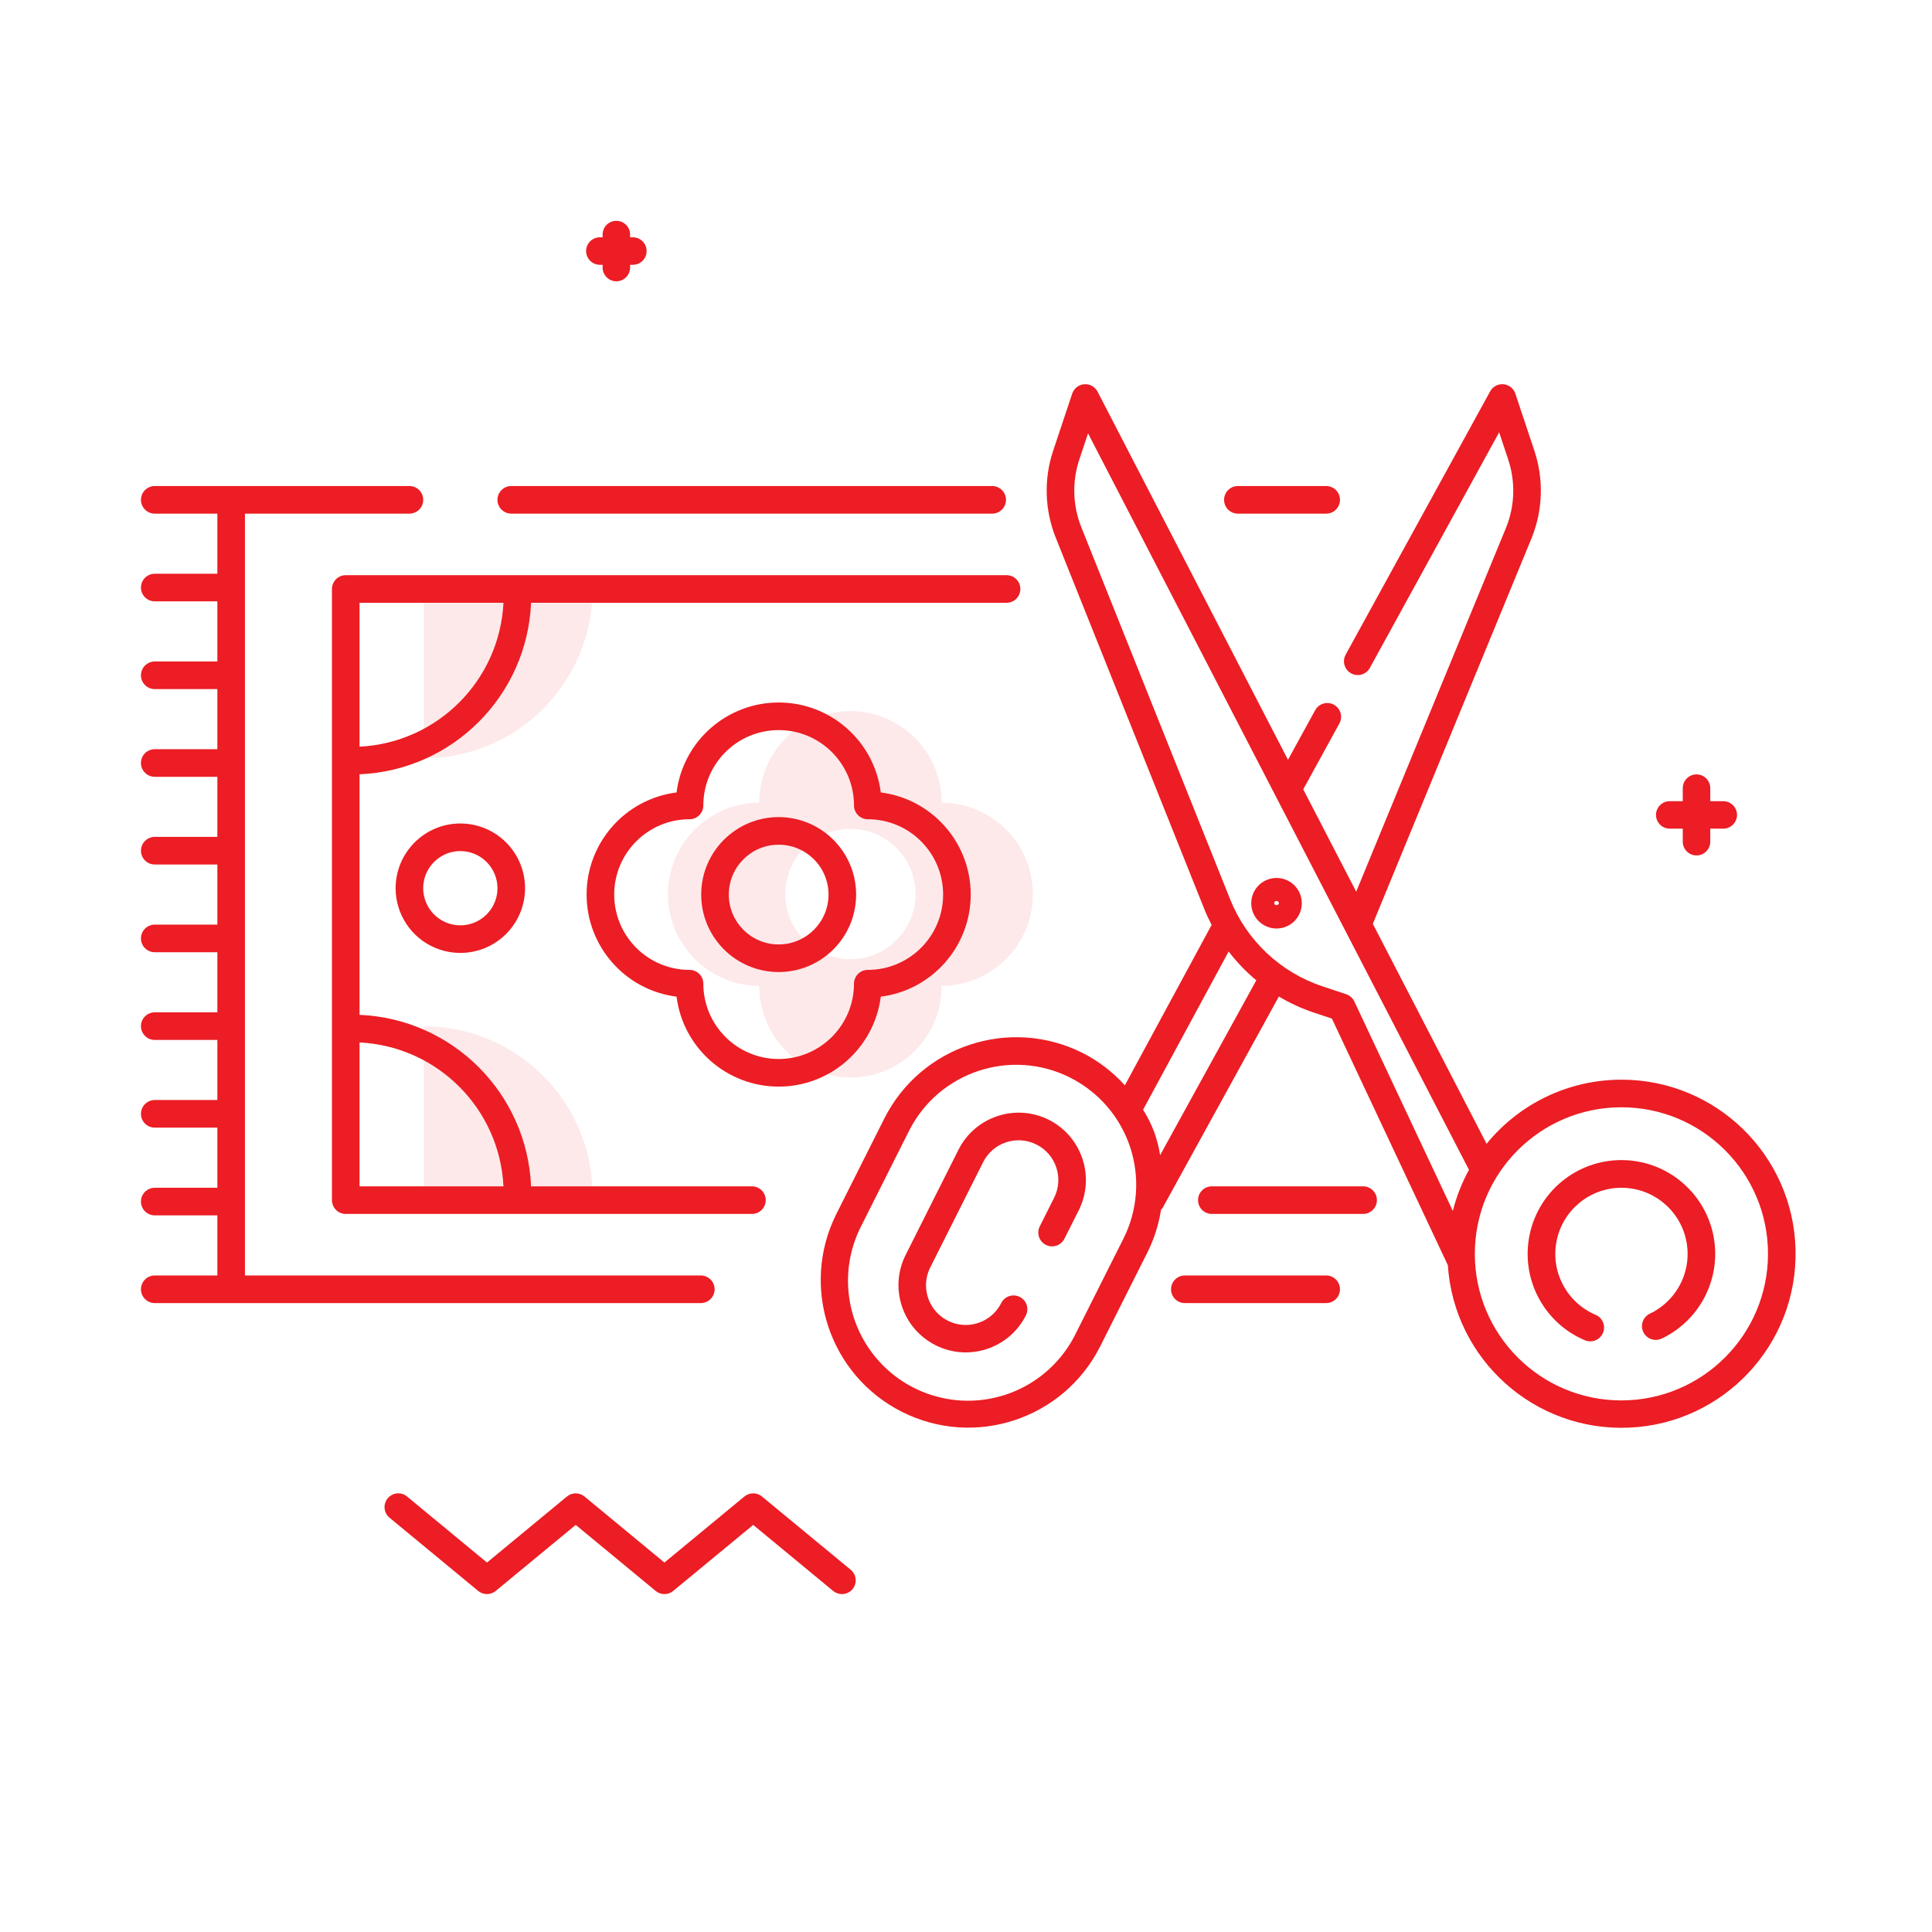
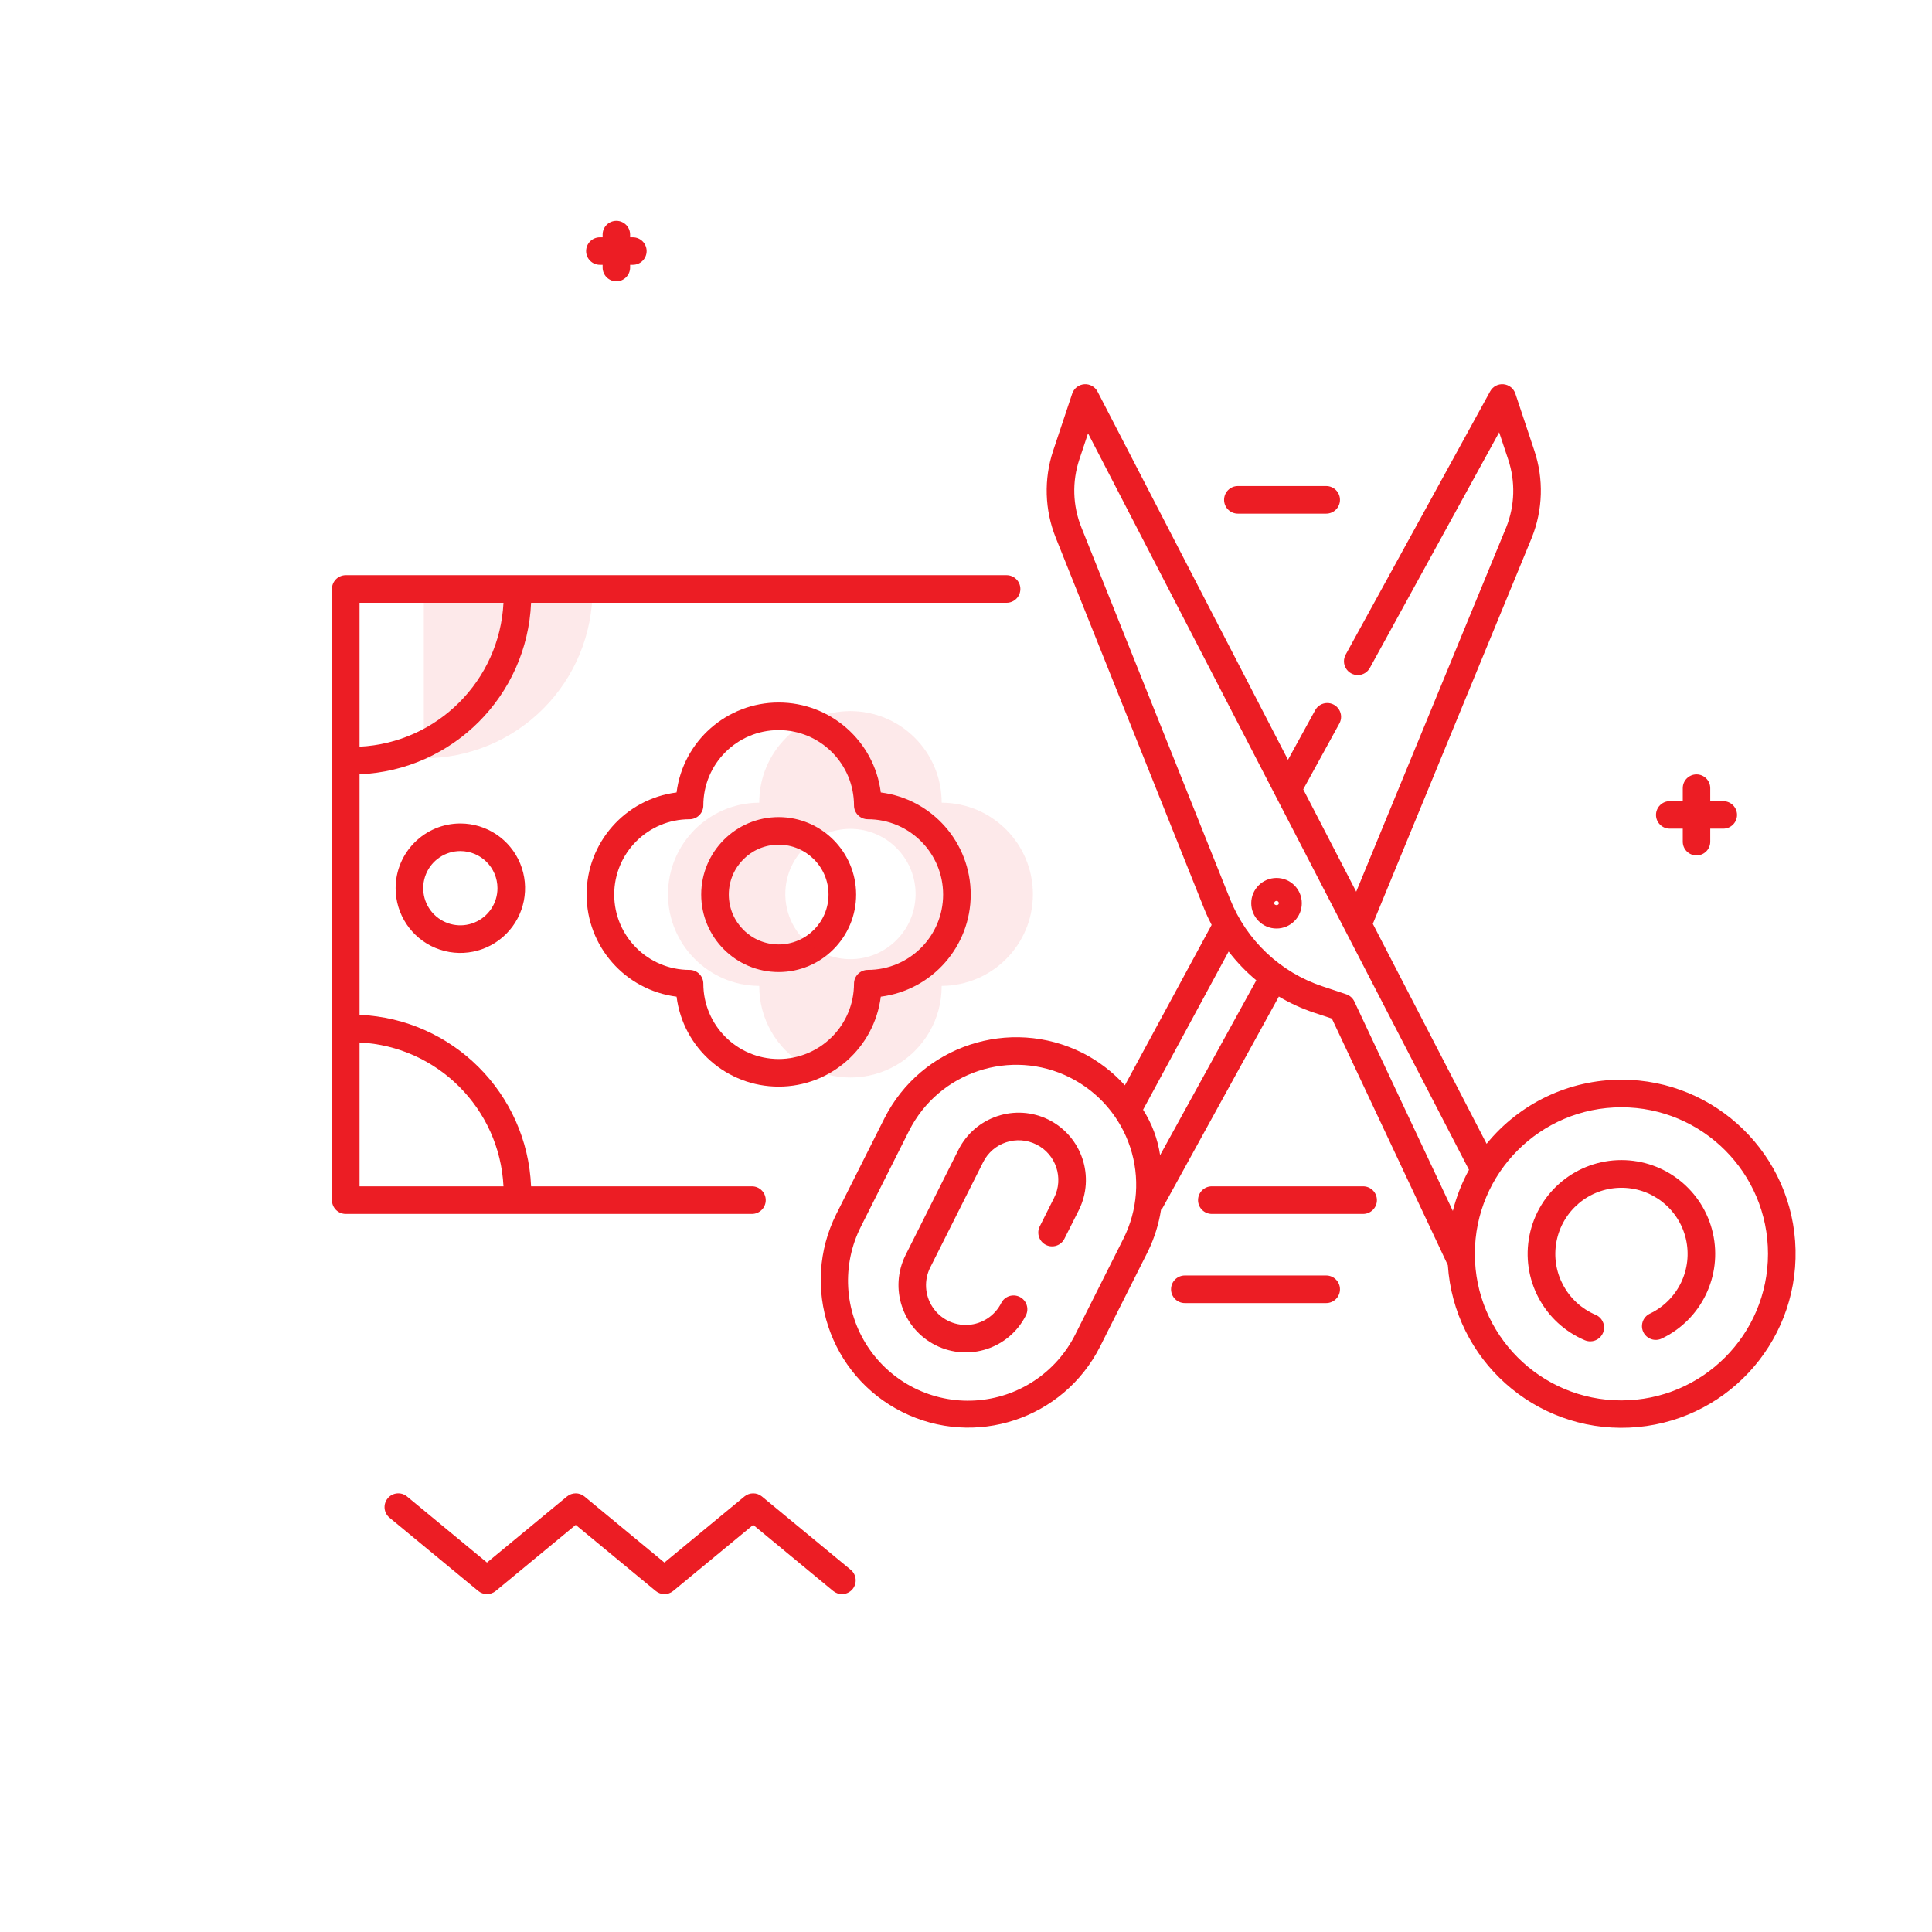
<svg xmlns="http://www.w3.org/2000/svg" width="70px" height="70px" viewBox="0 0 70 70" version="1.1">
  <title>68007BE3-4647-4BC5-A9FC-4EFE7D958D78</title>
  <desc>Created with sketchtool.</desc>
  <g id="Symbols" stroke="none" stroke-width="1" fill="none" fill-rule="evenodd">
    <g id="03-service-icons/carpet-scissors/red" fill="#EC1D24">
      <g id="carpet-scissors-red@1x" transform="translate(5, 8)">
-         <path d="M20.392,38.213 L3.875,38.213 L3.875,10.61 L9.834,10.61 C10.11,10.61 10.334,10.386 10.334,10.11 C10.334,9.834 10.11,9.61 9.834,9.61 L0.607,9.61 C0.331,9.61 0.107,9.834 0.107,10.11 C0.107,10.386 0.331,10.61 0.607,10.61 L2.875,10.61 L2.875,12.788 L0.607,12.788 C0.331,12.788 0.107,13.012 0.107,13.288 C0.107,13.564 0.331,13.788 0.607,13.788 L2.875,13.788 L2.875,15.967 L0.607,15.967 C0.331,15.967 0.107,16.191 0.107,16.467 C0.107,16.743 0.331,16.967 0.607,16.967 L2.875,16.967 L2.875,19.145 L0.607,19.145 C0.331,19.145 0.107,19.368 0.107,19.645 C0.107,19.921 0.331,20.145 0.607,20.145 L2.875,20.145 L2.875,22.322 L0.607,22.322 C0.331,22.322 0.107,22.546 0.107,22.822 C0.107,23.098 0.331,23.322 0.607,23.322 L2.875,23.322 L2.875,25.501 L0.607,25.501 C0.331,25.501 0.107,25.725 0.107,26.001 C0.107,26.277 0.331,26.501 0.607,26.501 L2.875,26.501 L2.875,28.679 L0.607,28.679 C0.331,28.679 0.107,28.903 0.107,29.179 C0.107,29.455 0.331,29.679 0.607,29.679 L2.875,29.679 L2.875,31.856 L0.607,31.856 C0.331,31.856 0.107,32.08 0.107,32.356 C0.107,32.633 0.331,32.856 0.607,32.856 L2.875,32.856 L2.875,35.035 L0.607,35.035 C0.331,35.035 0.107,35.259 0.107,35.535 C0.107,35.811 0.331,36.035 0.607,36.035 L2.875,36.035 L2.875,38.213 L0.607,38.213 C0.331,38.213 0.107,38.437 0.107,38.713 C0.107,38.989 0.331,39.213 0.607,39.213 L20.392,39.213 C20.668,39.213 20.892,38.989 20.892,38.713 C20.892,38.437 20.668,38.213 20.392,38.213 L20.392,38.213 Z" id="Shape" fill-rule="nonzero" />
        <path d="M43.05,38.213 L37.929,38.213 C37.653,38.213 37.429,38.437 37.429,38.713 C37.429,38.989 37.653,39.213 37.929,39.213 L43.05,39.213 C43.326,39.213 43.55,38.989 43.55,38.713 C43.55,38.437 43.326,38.213 43.05,38.213 Z" id="Shape" fill-rule="nonzero" />
        <path d="M39.851,10.61 L43.05,10.61 C43.326,10.61 43.55,10.386 43.55,10.11 C43.55,9.834 43.326,9.61 43.05,9.61 L39.851,9.61 C39.574,9.61 39.351,9.834 39.351,10.11 C39.351,10.386 39.574,10.61 39.851,10.61 Z" id="Shape" fill-rule="nonzero" />
-         <path d="M13.524,10.61 L30.949,10.61 C31.225,10.61 31.449,10.386 31.449,10.11 C31.449,9.834 31.225,9.61 30.949,9.61 L13.524,9.61 C13.248,9.61 13.024,9.834 13.024,10.11 C13.024,10.386 13.248,10.61 13.524,10.61 Z" id="Shape" fill-rule="nonzero" />
        <path d="M44.388,34.983 L38.907,34.983 C38.631,34.983 38.407,35.207 38.407,35.483 C38.407,35.76 38.631,35.983 38.907,35.983 L44.388,35.983 C44.664,35.983 44.888,35.76 44.888,35.483 C44.888,35.207 44.664,34.983 44.388,34.983 Z" id="Shape" fill-rule="nonzero" />
        <path d="M22.244,34.983 L14.242,34.983 C14.098,31.613 11.398,28.913 8.027,28.77 L8.027,20.054 C11.398,19.911 14.098,17.211 14.242,13.84 L31.47,13.84 C31.746,13.84 31.97,13.616 31.97,13.34 C31.97,13.064 31.746,12.84 31.47,12.84 L7.527,12.84 C7.395,12.84 7.267,12.892 7.174,12.986 C7.08,13.08 7.027,13.207 7.027,13.34 L7.027,35.483 C7.027,35.616 7.08,35.743 7.174,35.837 C7.267,35.931 7.395,35.983 7.527,35.983 L22.244,35.983 C22.52,35.983 22.744,35.76 22.744,35.483 C22.744,35.207 22.52,34.983 22.244,34.983 Z M13.242,13.84 C13.1,16.659 10.846,18.913 8.027,19.054 L8.027,13.84 L13.242,13.84 Z M8.027,29.77 C10.847,29.91 13.101,32.164 13.242,34.983 L8.027,34.983 L8.027,29.77 Z" id="Shape" fill-rule="nonzero" />
        <path d="M26.913,28.111 C28.775,27.874 30.171,26.289 30.171,24.412 C30.171,22.534 28.775,20.949 26.913,20.712 C26.675,18.849 25.09,17.453 23.213,17.453 C21.335,17.453 19.75,18.849 19.513,20.712 C17.65,20.949 16.254,22.534 16.254,24.412 C16.254,26.289 17.65,27.874 19.513,28.111 C19.75,29.974 21.335,31.37 23.213,31.37 C25.09,31.37 26.675,29.974 26.913,28.111 Z M23.212,30.37 C21.706,30.368 20.485,29.147 20.483,27.641 C20.483,27.508 20.431,27.381 20.337,27.287 C20.243,27.193 20.116,27.141 19.983,27.141 C18.476,27.141 17.254,25.919 17.254,24.412 C17.254,22.904 18.476,21.683 19.983,21.683 C20.116,21.683 20.243,21.63 20.337,21.536 C20.431,21.442 20.483,21.315 20.483,21.183 C20.483,19.675 21.705,18.453 23.213,18.453 C24.72,18.453 25.942,19.675 25.942,21.183 C25.942,21.315 25.994,21.442 26.088,21.536 C26.182,21.63 26.309,21.683 26.442,21.683 C27.949,21.683 29.171,22.904 29.171,24.412 C29.171,25.919 27.949,27.141 26.442,27.141 C26.309,27.141 26.182,27.193 26.088,27.287 C25.994,27.381 25.942,27.508 25.942,27.641 C25.94,29.147 24.719,30.368 23.212,30.37 Z" id="Shape" fill-rule="nonzero" />
        <path d="M23.212,21.605 C21.662,21.605 20.406,22.862 20.406,24.412 C20.406,25.962 21.662,27.219 23.212,27.219 C24.762,27.219 26.019,25.962 26.019,24.412 C26.017,22.863 24.762,21.607 23.212,21.605 Z M23.212,26.219 C22.215,26.219 21.406,25.41 21.406,24.412 C21.406,23.414 22.215,22.605 23.212,22.605 C24.21,22.605 25.019,23.414 25.019,24.412 C25.018,25.409 24.21,26.218 23.212,26.219 Z" id="Shape" fill-rule="nonzero" />
        <path d="M9.334,24.181 C9.334,25.129 9.905,25.985 10.781,26.348 C11.658,26.711 12.666,26.51 13.337,25.84 C14.008,25.169 14.209,24.16 13.846,23.284 C13.483,22.407 12.628,21.836 11.679,21.836 C10.385,21.838 9.336,22.886 9.334,24.181 Z M13.024,24.181 C13.025,24.725 12.697,25.215 12.194,25.424 C11.692,25.632 11.113,25.517 10.728,25.133 C10.343,24.748 10.228,24.169 10.436,23.666 C10.644,23.164 11.135,22.836 11.679,22.836 C12.422,22.837 13.023,23.438 13.024,24.181 Z" id="Shape" fill-rule="nonzero" />
        <path d="M53.747,31.119 C51.852,31.119 50.058,31.972 48.862,33.442 L44.74,25.472 L50.501,11.477 C50.902,10.472 50.935,9.359 50.594,8.333 L49.904,6.262 C49.841,6.073 49.672,5.94 49.474,5.922 C49.276,5.904 49.086,6.005 48.991,6.18 L43.757,15.717 C43.67,15.874 43.674,16.065 43.767,16.218 C43.86,16.371 44.028,16.463 44.207,16.459 C44.386,16.455 44.549,16.355 44.634,16.197 L49.317,7.664 L49.645,8.649 C49.911,9.449 49.887,10.317 49.575,11.101 L44.138,24.308 L42.219,20.599 L43.528,18.214 C43.615,18.057 43.611,17.866 43.518,17.713 C43.425,17.56 43.258,17.468 43.078,17.472 C42.899,17.476 42.736,17.576 42.651,17.733 L41.666,19.529 L34.767,6.19 C34.674,6.012 34.484,5.906 34.284,5.922 C34.083,5.937 33.912,6.071 33.848,6.262 L33.157,8.333 C32.816,9.359 32.849,10.473 33.25,11.477 L38.639,24.949 C38.716,25.142 38.806,25.328 38.9,25.511 L35.756,31.323 C35.32,30.841 34.8,30.443 34.221,30.148 L34.221,30.149 C31.582,28.826 28.37,29.889 27.041,32.525 L25.3,35.99 C23.985,38.628 25.051,41.832 27.684,43.156 C30.317,44.479 33.525,43.422 34.856,40.793 L36.598,37.328 C36.827,36.855 36.985,36.351 37.066,35.832 C37.08,35.813 37.101,35.805 37.113,35.784 L41.336,28.106 C41.736,28.345 42.161,28.54 42.603,28.688 L43.257,28.905 L47.456,37.836 L47.458,37.838 C47.682,41.261 50.601,43.877 54.027,43.726 C57.454,43.576 60.132,40.715 60.056,37.286 C59.98,33.857 57.177,31.117 53.747,31.119 Z M35.704,36.879 L33.963,40.344 C33.268,41.737 31.882,42.652 30.328,42.743 C28.775,42.835 27.291,42.089 26.437,40.788 C25.583,39.486 25.491,37.828 26.194,36.439 L27.935,32.975 C29.014,30.83 31.626,29.966 33.771,31.042 L33.771,31.043 C34.802,31.561 35.584,32.466 35.947,33.561 C36.309,34.655 36.222,35.849 35.704,36.879 L35.704,36.879 Z M37.033,33.854 C36.946,33.267 36.735,32.706 36.416,32.207 L39.516,26.475 C39.81,26.859 40.146,27.209 40.518,27.519 L37.033,33.854 Z M43.777,28.024 L42.92,27.738 C41.391,27.231 40.165,26.074 39.568,24.578 L34.179,11.105 C33.865,10.321 33.839,9.451 34.106,8.649 L34.422,7.701 L48.224,34.385 C47.966,34.854 47.769,35.355 47.639,35.875 L44.071,28.286 C44.013,28.162 43.907,28.068 43.777,28.024 L43.777,28.024 Z M53.747,42.74 C50.814,42.74 48.436,40.363 48.436,37.43 C48.436,34.497 50.814,32.119 53.747,32.119 C56.68,32.119 59.058,34.497 59.058,37.43 C59.055,40.361 56.679,42.737 53.747,42.74 Z" id="Shape" fill-rule="nonzero" />
        <path d="M53.747,34.032 C52.13,34.032 50.738,35.171 50.417,36.756 C50.096,38.34 50.935,39.931 52.424,40.561 C52.486,40.586 52.552,40.599 52.619,40.6 C52.857,40.599 53.062,40.432 53.109,40.199 C53.156,39.966 53.033,39.731 52.814,39.639 C51.773,39.198 51.182,38.09 51.395,36.98 C51.608,35.87 52.567,35.06 53.697,35.036 C54.827,35.011 55.82,35.78 56.081,36.88 C56.341,37.98 55.797,39.112 54.776,39.597 C54.615,39.674 54.507,39.831 54.493,40.009 C54.479,40.187 54.561,40.359 54.709,40.46 C54.856,40.561 55.046,40.576 55.207,40.499 C56.641,39.816 57.411,38.231 57.062,36.682 C56.712,35.133 55.335,34.032 53.747,34.032 L53.747,34.032 Z" id="Shape" fill-rule="nonzero" />
        <path d="M33.001,32.573 C31.798,31.97 30.332,32.455 29.727,33.658 L27.812,37.47 C27.21,38.673 27.696,40.136 28.898,40.74 C30.1,41.344 31.564,40.861 32.17,39.66 C32.293,39.414 32.194,39.114 31.948,38.99 C31.701,38.866 31.401,38.965 31.277,39.211 C31.046,39.671 30.588,39.973 30.074,40.003 C29.561,40.033 29.07,39.787 28.788,39.357 C28.505,38.927 28.474,38.378 28.706,37.919 L30.621,34.107 C30.977,33.397 31.842,33.111 32.552,33.468 C33.263,33.824 33.549,34.689 33.192,35.399 L32.672,36.435 C32.549,36.681 32.649,36.981 32.895,37.105 C33.141,37.228 33.441,37.13 33.565,36.884 L34.086,35.849 C34.688,34.644 34.203,33.18 33.001,32.573 Z" id="Shape" fill-rule="nonzero" />
        <path d="M41.251,23.81 C40.746,23.81 40.335,24.22 40.335,24.726 C40.335,25.231 40.746,25.642 41.251,25.642 C41.757,25.642 42.167,25.231 42.167,24.726 C42.167,24.22 41.757,23.81 41.251,23.81 Z M41.167,24.726 C41.167,24.679 41.205,24.642 41.251,24.642 C41.298,24.642 41.335,24.679 41.335,24.726 C41.335,24.817 41.167,24.817 41.167,24.726 L41.167,24.726 Z" id="Shape" fill-rule="nonzero" />
        <g id="Group" opacity="0.1" transform="translate(10, 13)">
          <path d="M15.813,4.764 C13.984,4.768 12.505,6.254 12.509,8.083 C10.681,8.09 9.203,9.573 9.203,11.401 C9.203,13.229 10.681,14.713 12.509,14.72 C12.503,15.904 13.132,17.001 14.157,17.595 C15.181,18.188 16.446,18.188 17.47,17.595 C18.495,17.001 19.124,15.904 19.118,14.72 C20.946,14.713 22.424,13.229 22.424,11.401 C22.424,9.573 20.946,8.09 19.118,8.083 C19.12,7.204 18.773,6.361 18.153,5.739 C17.533,5.116 16.692,4.766 15.813,4.764 Z M18.174,11.401 C18.168,12.704 17.109,13.756 15.807,13.752 C14.504,13.748 13.451,12.69 13.453,11.388 C13.455,10.086 14.511,9.031 15.813,9.031 C17.12,9.034 18.177,10.095 18.174,11.401 Z" id="Shape" />
          <path d="M0.355,6.474 C1.976,6.474 3.531,5.83 4.678,4.683 C5.824,3.537 6.468,1.982 6.468,0.36 L0.355,0.36 L0.355,6.474 Z" id="Shape" />
-           <path d="M0.355,16.186 L0.355,22.299 L6.468,22.299 C6.468,18.923 3.731,16.186 0.355,16.186 Z" id="Shape" />
        </g>
        <path d="M17.332,2.192 C17.606,2.192 17.83,1.968 17.83,1.694 L17.83,1.594 L17.93,1.594 C18.205,1.594 18.428,1.371 18.428,1.096 C18.428,0.821 18.205,0.598 17.93,0.598 L17.83,0.598 L17.83,0.498 C17.83,0.223 17.606,0.001 17.332,0.001 C17.057,0.001 16.834,0.223 16.834,0.498 L16.834,0.598 L16.734,0.598 C16.46,0.598 16.236,0.821 16.236,1.096 C16.236,1.371 16.46,1.594 16.734,1.594 L16.834,1.594 L16.834,1.694 C16.834,1.968 17.057,2.192 17.332,2.192" id="Fill-29" />
        <path d="M12.327,49.643 C12.512,49.795 12.777,49.795 12.961,49.643 L15.859,47.25 L18.757,49.643 C18.94,49.795 19.206,49.795 19.39,49.644 L22.29,47.25 L25.188,49.644 C25.281,49.72 25.393,49.757 25.506,49.757 C25.648,49.757 25.791,49.696 25.89,49.577 C26.064,49.365 26.035,49.051 25.822,48.875 L22.606,46.22 C22.423,46.069 22.157,46.069 21.973,46.22 L19.073,48.614 L16.177,46.221 C15.992,46.069 15.726,46.069 15.542,46.221 L12.644,48.614 L9.748,46.221 C9.536,46.045 9.222,46.076 9.047,46.288 C8.872,46.499 8.901,46.813 9.113,46.989 L12.327,49.643 Z" id="Fill-23" />
        <path d="M55.498,22.024 L55.97,22.024 L55.97,22.496 C55.97,22.771 56.193,22.994 56.468,22.994 C56.742,22.994 56.966,22.771 56.966,22.496 L56.966,22.024 L57.437,22.024 C57.713,22.024 57.936,21.8 57.936,21.526 C57.936,21.252 57.713,21.028 57.437,21.028 L56.966,21.028 L56.966,20.556 C56.966,20.281 56.742,20.058 56.468,20.058 C56.193,20.058 55.97,20.281 55.97,20.556 L55.97,21.028 L55.498,21.028 C55.223,21.028 55,21.252 55,21.526 C55,21.8 55.223,22.024 55.498,22.024" id="Fill-21" />
      </g>
    </g>
  </g>
</svg>